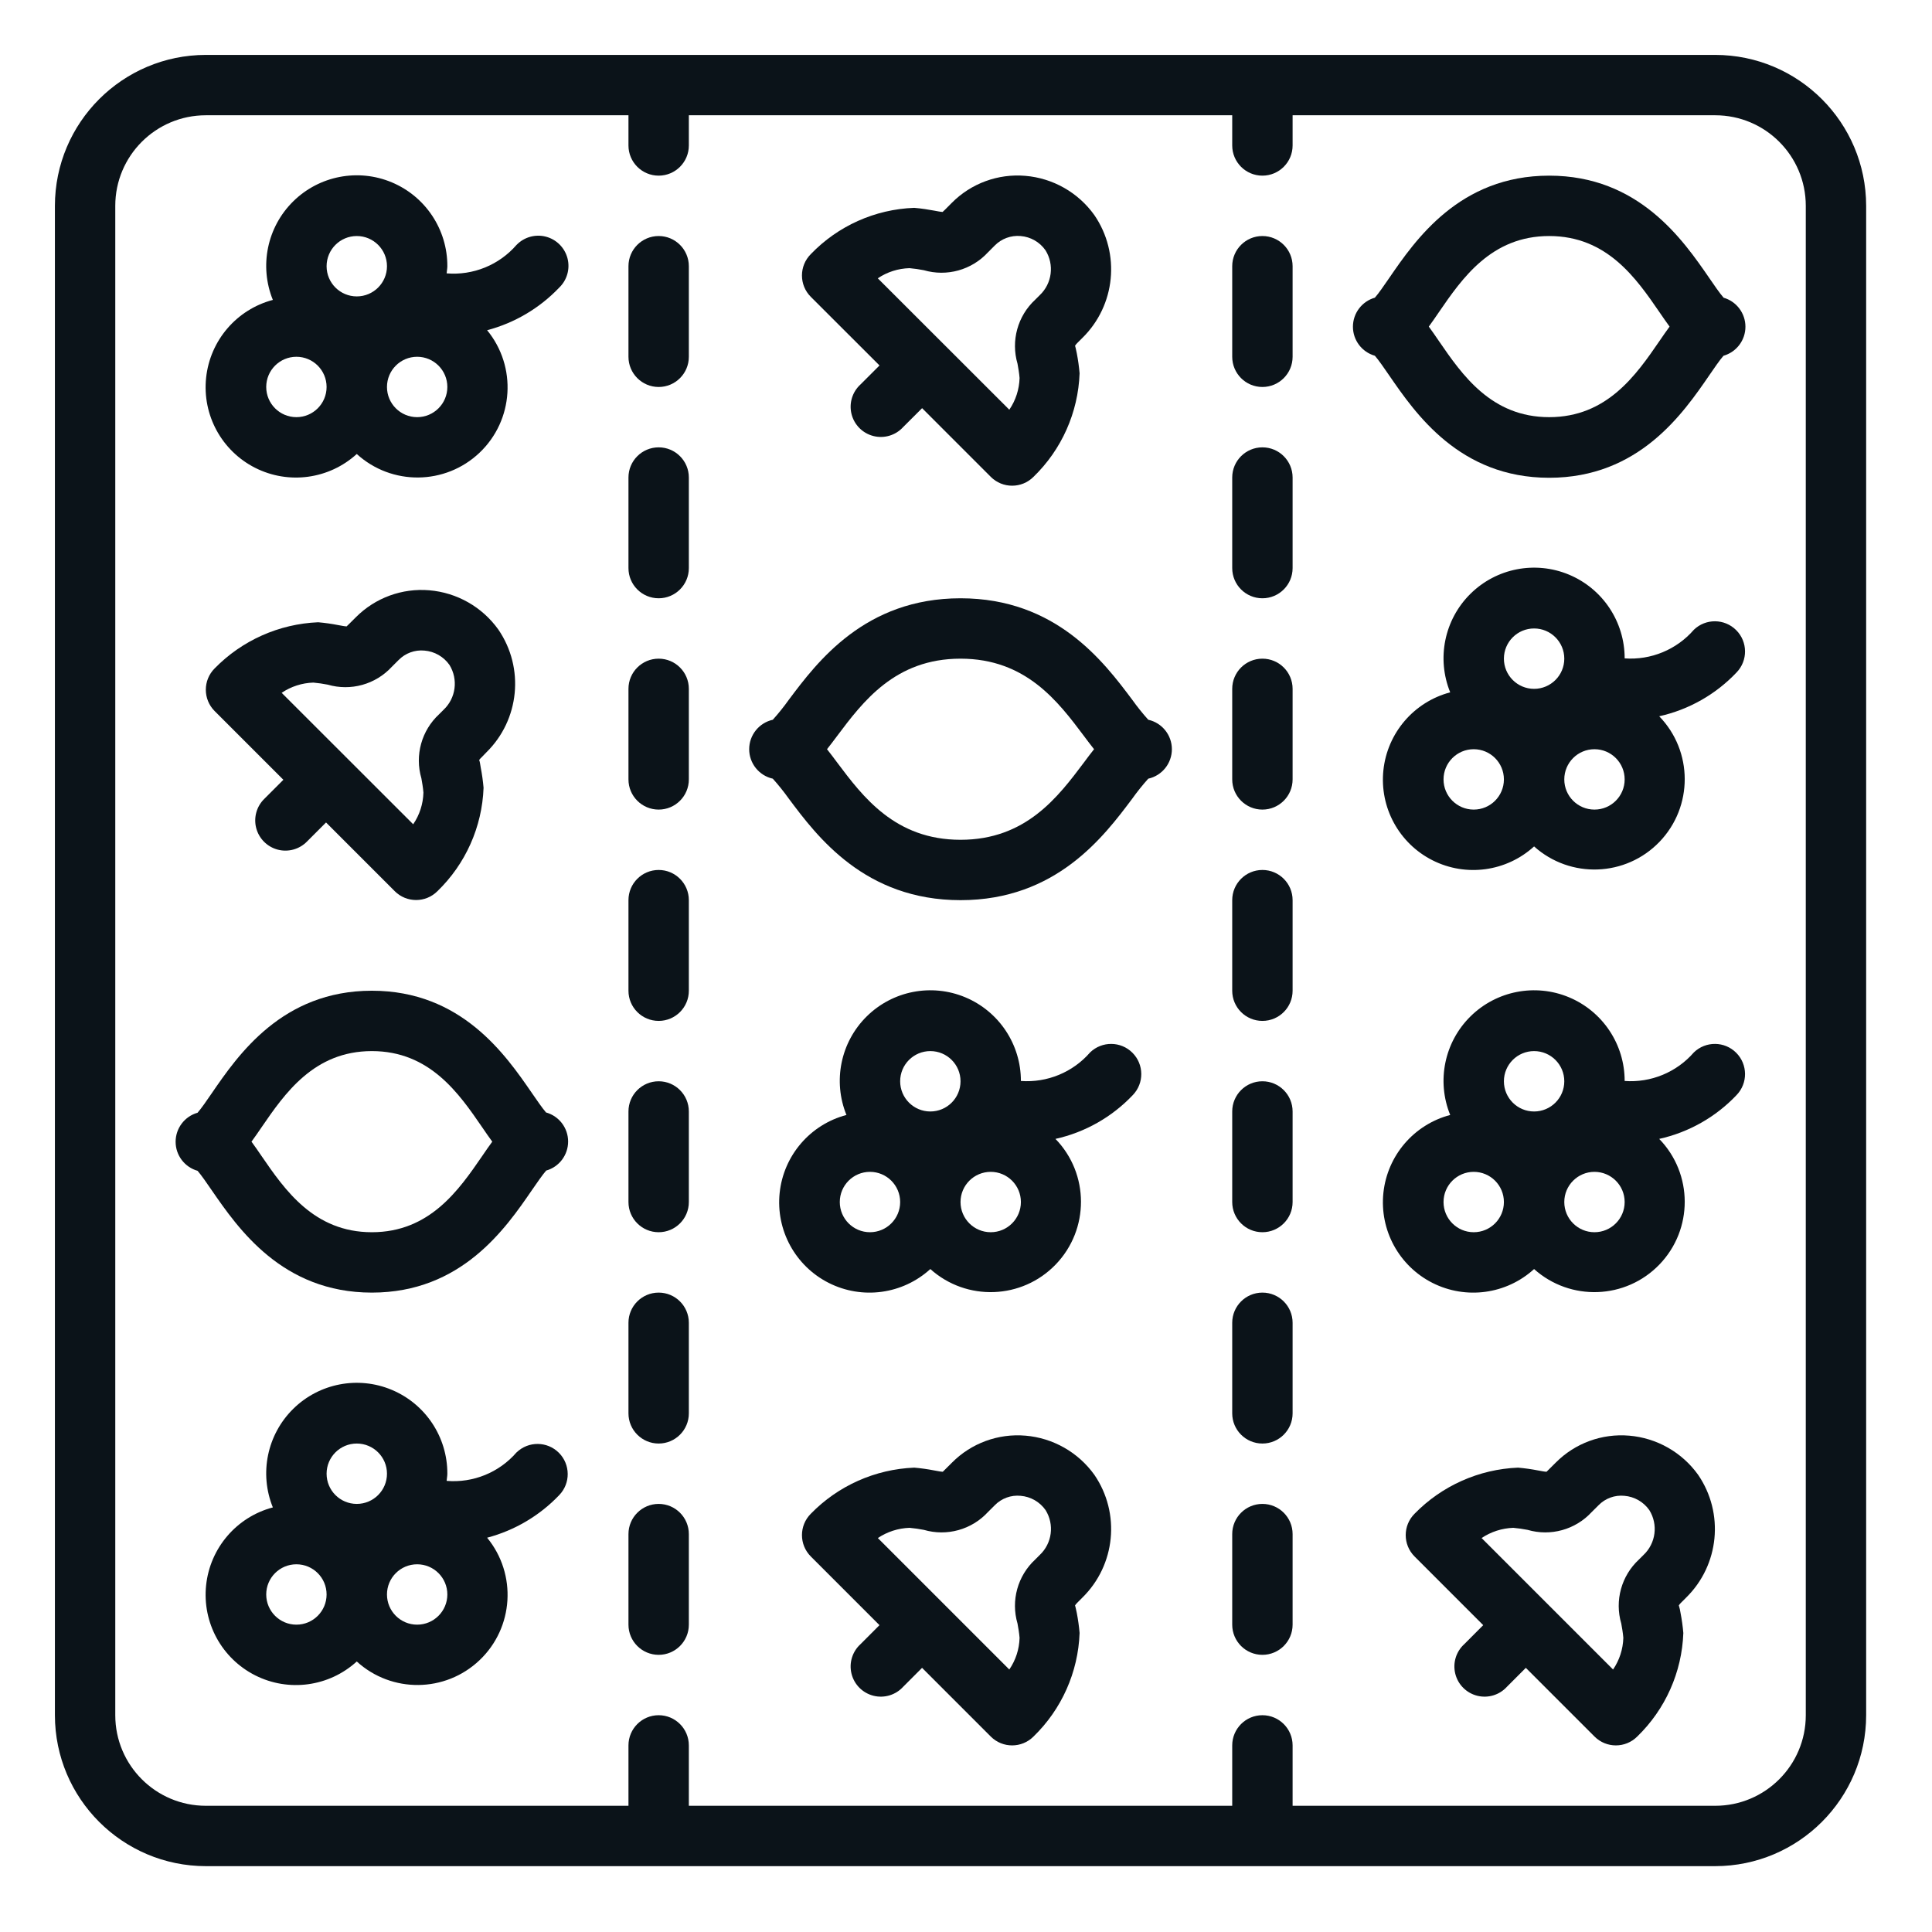
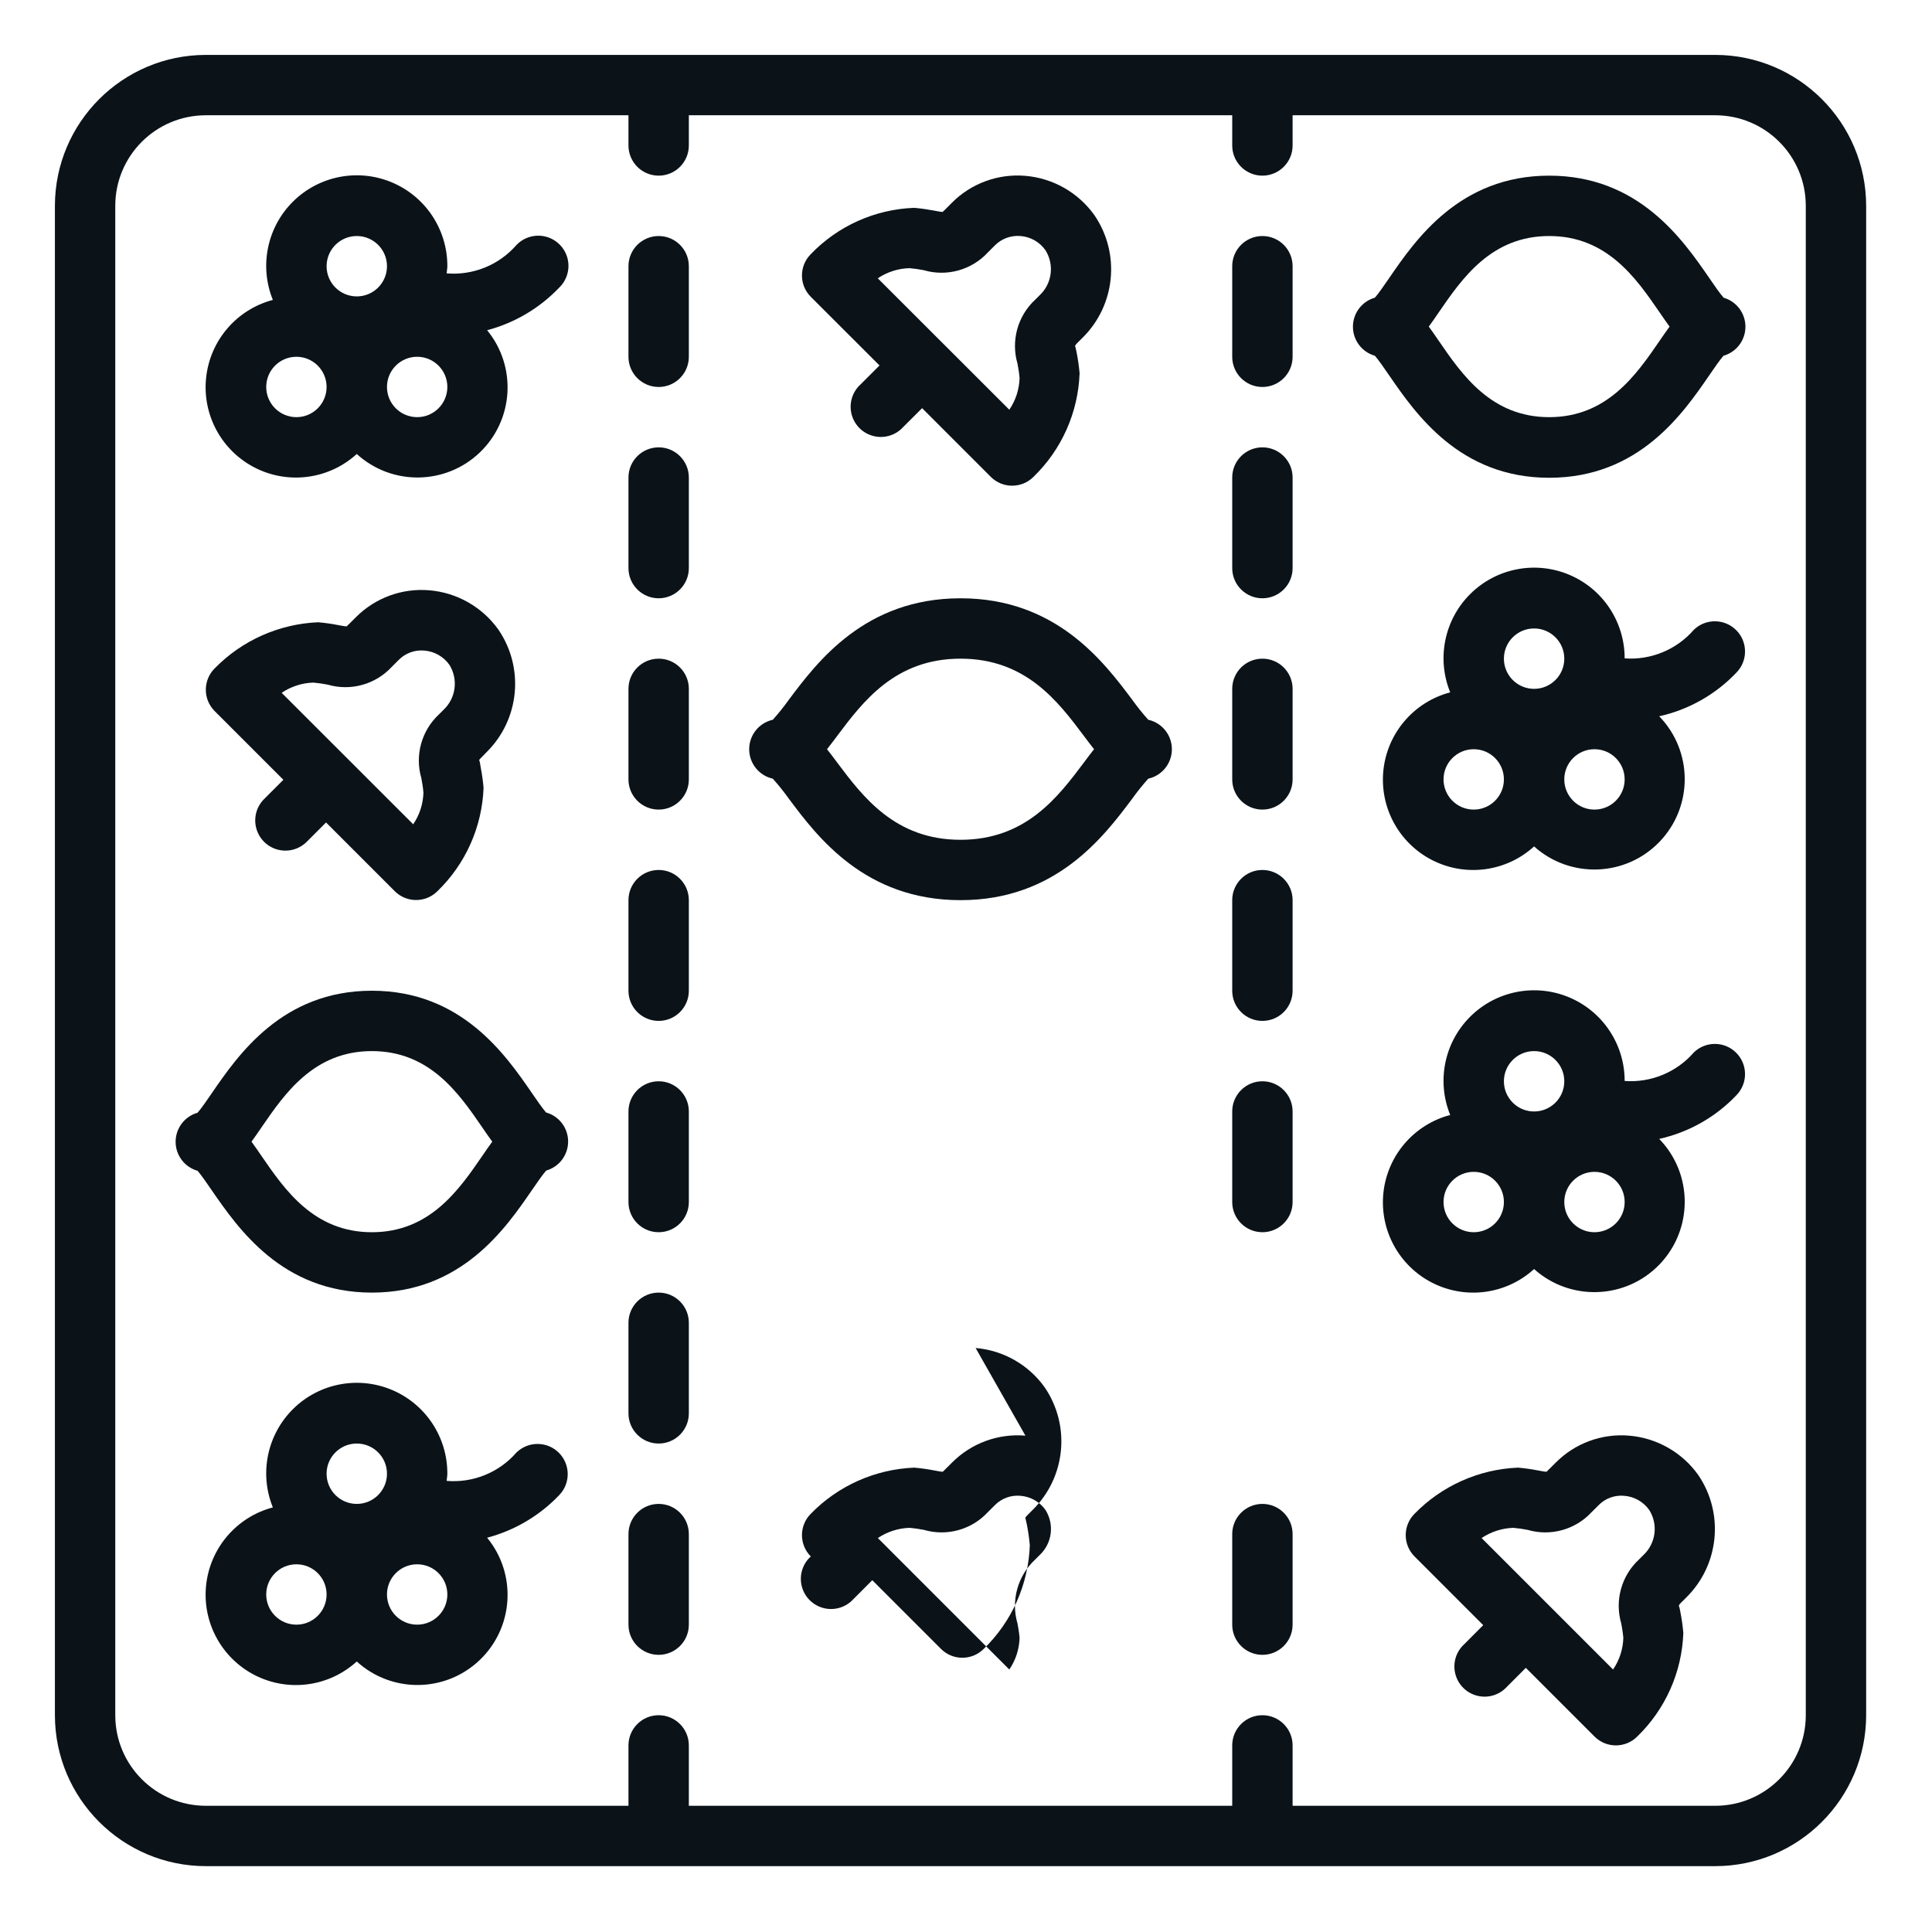
<svg xmlns="http://www.w3.org/2000/svg" height="512px" viewBox="-26 -26 853.333 853.333" width="512px" class="">
  <g>
    <path d="m188.773 306.355c14.723-14.41 16.969-37.309 5.332-54.301-7.133-9.977-18.277-16.309-30.492-17.336-12.031-1.016-23.898 3.336-32.414 11.891l-3.043 3.027c-.57.57-.977.91-1.039 1.027-.816 0-2.449-.344-3.695-.559-2.934-.582-5.91-.996-8.891-1.258-17.281.723-33.633 8.008-45.719 20.375-5.207 5.203-5.207 13.648 0 18.852l30.348 30.348-8.359 8.363c-3.469 3.344-4.859 8.305-3.641 12.965 1.223 4.664 4.863 8.305 9.523 9.527 4.664 1.215 9.617-.172 12.969-3.641l8.355-8.363 30.344 30.352c5.215 5.207 13.648 5.207 18.855 0 12.434-12.027 19.734-28.387 20.375-45.668-.258-2.984-.668-5.953-1.242-8.891-.246-1.457-.461-3.27-.754-3.32.355-.484.762-.938 1.211-1.336zm-18.844-18.867-1.973 1.973c-7.773 7.18-10.809 18.141-7.84 28.297.32 1.836.707 3.891.906 6.316-.133 5.008-1.699 9.859-4.52 13.992l-58.098-58.055c4.145-2.801 8.996-4.367 13.996-4.52 2.129.195 4.246.492 6.348.906 10.145 2.961 21.098-.078 28.273-7.84l3.027-3.027c2.984-3.051 7.188-4.59 11.438-4.176 4.43.367 8.461 2.676 11.02 6.309 3.957 6.379 2.883 14.668-2.578 19.824zm0 0" data-original="#000000" class="active-path" data-old_color="#000000" fill="#0B1319" />
    <path d="m362.465 135.418-8.359 8.352c-3.652 3.305-5.191 8.344-4 13.117 1.191 4.773 4.914 8.504 9.688 9.703 4.77 1.203 9.816-.32 13.121-3.965l8.363-8.348 30.332 30.344c5.207 5.207 13.648 5.207 18.859 0 12.441-12.035 19.738-28.422 20.371-45.734-.254-2.98-.676-5.938-1.242-8.875-.27-1.469-.738-3.305-.762-3.32.348-.516.754-.996 1.203-1.414l1.98-1.973c14.719-14.41 16.973-37.309 5.336-54.309-7.129-9.973-18.285-16.312-30.5-17.332-12.043-1.02-23.918 3.336-32.434 11.91l-3.012 3.027c-.578.57-.973.879-1.051 1.008-.801 0-2.441-.344-3.691-.57-2.578-.453-5.469-.961-8.883-1.238-17.297.633-33.676 7.969-45.668 20.449-5.203 5.207-5.203 13.652 0 18.855zm13.227-42.977c2.125.188 4.238.492 6.328.902 10.168 2.965 21.133-.074 28.312-7.855l3.012-3.02c2.984-3.047 7.176-4.59 11.426-4.219 4.434.348 8.473 2.66 11.012 6.305 3.973 6.375 2.902 14.672-2.559 19.828l-1.969 1.965c-7.777 7.18-10.812 18.148-7.832 28.305.32 1.824.707 3.891.906 6.316-.141 4.996-1.711 9.859-4.535 13.992l-58.09-58.039c4.145-2.793 9-4.344 13.988-4.48zm0 0" data-original="#000000" class="active-path" data-old_color="#000000" fill="#0B1319" />
-     <path d="m426.906 608.105c-12.035-1.027-23.898 3.328-32.414 11.895l-3.039 3.027c-.566.57-.961.902-1.043 1.023-.801 0-2.438-.352-3.68-.562-2.941-.574-5.918-.996-8.91-1.254-17.273.695-33.641 7.98-45.703 20.375-5.203 5.207-5.203 13.648 0 18.855l30.336 30.344-8.348 8.367c-3.652 3.293-5.191 8.332-4 13.109 1.191 4.781 4.914 8.504 9.688 9.703 4.77 1.199 9.816-.324 13.121-3.961l8.348-8.363 30.348 30.352c5.207 5.203 13.648 5.203 18.859 0 12.441-12.047 19.738-28.434 20.371-45.738-.254-2.98-.676-5.941-1.242-8.883-.27-1.449-.738-3.227-.762-3.32.344-.508.742-.984 1.203-1.395l1.98-1.988c14.719-14.41 16.973-37.305 5.336-54.301-7.133-9.949-18.262-16.258-30.449-17.285zm6.316 52.719-1.969 1.973c-7.785 7.184-10.816 18.148-7.832 28.305.32 1.828.707 3.898.906 6.309-.129 5-1.707 9.855-4.535 13.984l-58.062-58.066c4.148-2.781 8.992-4.344 13.984-4.516 2.125.191 4.246.492 6.336.902 10.148 2.969 21.105-.066 28.281-7.836l3.035-3.027c2.98-3.059 7.188-4.594 11.426-4.176 4.434.363 8.469 2.676 11.016 6.305 3.977 6.391 2.895 14.691-2.586 19.844zm0 0" data-original="#000000" class="active-path" data-old_color="#000000" fill="#0B1319" />
+     <path d="m426.906 608.105c-12.035-1.027-23.898 3.328-32.414 11.895l-3.039 3.027c-.566.57-.961.902-1.043 1.023-.801 0-2.438-.352-3.68-.562-2.941-.574-5.918-.996-8.91-1.254-17.273.695-33.641 7.98-45.703 20.375-5.203 5.207-5.203 13.648 0 18.855c-3.652 3.293-5.191 8.332-4 13.109 1.191 4.781 4.914 8.504 9.688 9.703 4.77 1.199 9.816-.324 13.121-3.961l8.348-8.363 30.348 30.352c5.207 5.203 13.648 5.203 18.859 0 12.441-12.047 19.738-28.434 20.371-45.738-.254-2.98-.676-5.941-1.242-8.883-.27-1.449-.738-3.227-.762-3.32.344-.508.742-.984 1.203-1.395l1.98-1.988c14.719-14.41 16.973-37.305 5.336-54.301-7.133-9.949-18.262-16.258-30.449-17.285zm6.316 52.719-1.969 1.973c-7.785 7.184-10.816 18.148-7.832 28.305.32 1.828.707 3.898.906 6.309-.129 5-1.707 9.855-4.535 13.984l-58.062-58.066c4.148-2.781 8.992-4.344 13.984-4.516 2.125.191 4.246.492 6.336.902 10.148 2.969 21.105-.066 28.281-7.836l3.035-3.027c2.98-3.059 7.188-4.594 11.426-4.176 4.434.363 8.469 2.676 11.016 6.305 3.977 6.391 2.895 14.691-2.586 19.844zm0 0" data-original="#000000" class="active-path" data-old_color="#000000" fill="#0B1319" />
    <path d="m693.566 608.105c-12.023-1.027-23.898 3.328-32.406 11.895l-3.043 3.027c-.559.57-.961.902-1.039 1.023-.801 0-2.441-.352-3.68-.562-2.945-.574-5.918-.996-8.906-1.254-17.281.703-33.633 8-45.711 20.375-5.199 5.207-5.199 13.648 0 18.855l30.332 30.344-8.344 8.367c-3.648 3.293-5.184 8.332-3.992 13.109 1.191 4.781 4.91 8.504 9.688 9.703 4.77 1.199 9.812-.324 13.117-3.961l8.352-8.363 30.348 30.352c5.203 5.203 13.641 5.203 18.848 0 12.445-12.047 19.75-28.434 20.371-45.738-.254-2.98-.664-5.941-1.238-8.883-.16-1.129-.414-2.23-.754-3.32.332-.508.734-.984 1.195-1.395l1.988-1.988c14.715-14.41 16.965-37.305 5.336-54.301-7.133-9.949-18.266-16.258-30.461-17.285zm6.324 52.719-1.977 1.973c-7.773 7.184-10.805 18.148-7.824 28.305.32 1.828.711 3.898.91 6.309-.141 5-1.715 9.855-4.535 13.984l-58.066-58.066c4.148-2.777 8.992-4.34 13.988-4.516 2.125.191 4.234.492 6.328.902 10.156 2.969 21.109-.074 28.285-7.836l3.039-3.027c2.973-3.059 7.176-4.594 11.426-4.176 4.422.363 8.465 2.676 11.008 6.305 3.98 6.391 2.898 14.691-2.582 19.844zm0 0" data-original="#000000" class="active-path" data-old_color="#000000" fill="#0B1319" />
    <path d="m735.238 105.422c-1.586-1.781-4.23-5.629-6.234-8.559-11.66-16.934-31.152-45.281-70.754-45.281-39.598 0-59.09 28.348-70.746 45.34-2.016 2.93-4.652 6.77-6.242 8.555-5.734 1.633-9.691 6.867-9.691 12.832 0 5.957 3.957 11.191 9.691 12.824 1.59 1.785 4.227 5.625 6.242 8.562 11.656 16.93 31.148 45.328 70.746 45.328 39.602 0 59.094-28.344 70.754-45.328 2.004-2.938 4.648-6.777 6.234-8.562 5.738-1.633 9.691-6.867 9.691-12.824 0-5.965-3.953-11.199-9.691-12.832zm-28.219 19.109c-10.332 15.051-23.199 33.719-48.77 33.719-25.574 0-38.441-18.668-48.773-33.719-1.488-2.168-2.93-4.309-4.398-6.281 1.469-1.977 2.91-4.105 4.398-6.277 10.332-15.051 23.199-33.723 48.773-33.723 25.57 0 38.438 18.672 48.77 33.723 1.496 2.172 2.941 4.301 4.406 6.277-1.465 1.973-2.91 4.113-4.406 6.281zm0 0" data-original="#000000" class="active-path" data-old_color="#000000" fill="#0B1319" />
    <path d="m481.172 291.902c-2.52-2.801-4.875-5.742-7.066-8.812-12.574-16.773-33.629-44.84-75.855-44.84s-63.281 28.066-75.855 44.84c-2.191 3.07-4.543 6.012-7.062 8.812-6.094 1.363-10.43 6.77-10.43 13.012 0 6.246 4.336 11.656 10.43 13.016 2.52 2.805 4.871 5.75 7.062 8.812 12.574 16.84 33.629 44.844 75.855 44.844s63.281-28.07 75.855-44.844c2.191-3.062 4.547-6.008 7.066-8.812 6.094-1.359 10.43-6.77 10.43-13.016 0-6.242-4.336-11.648-10.43-13.012zm-28.398 18.852c-11.434 15.223-25.625 34.168-54.523 34.168-28.895 0-43.09-18.945-54.52-34.168-1.504-2.023-2.977-3.996-4.453-5.84 1.477-1.848 2.949-3.812 4.453-5.824 11.43-15.223 25.625-34.168 54.52-34.168 28.898 0 43.09 18.945 54.523 34.168 1.504 2.012 2.988 4 4.453 5.824-1.465 1.855-2.977 3.816-4.453 5.84zm0 0" data-original="#000000" class="active-path" data-old_color="#000000" fill="#0B1319" />
    <path d="m215.238 465.43c-1.586-1.793-4.223-5.633-6.242-8.566-11.652-16.934-31.145-45.277-70.746-45.277-39.598 0-59.09 28.344-70.75 45.332-2.008 2.934-4.648 6.773-6.238 8.559-5.734 1.625-9.691 6.867-9.691 12.828 0 5.961 3.957 11.199 9.691 12.82 1.59 1.793 4.23 5.633 6.238 8.566 11.66 16.879 31.152 45.23 70.75 45.23 39.602 0 59.094-28.352 70.746-45.344 2.02-2.93 4.656-6.766 6.242-8.555 5.738-1.629 9.691-6.863 9.691-12.832 0-5.957-3.953-11.191-9.691-12.82zm-28.215 19.102c-10.332 15.047-23.195 33.719-48.773 33.719-25.57 0-38.438-18.672-48.77-33.719-1.492-2.176-2.938-4.305-4.402-6.281 1.465-1.973 2.91-4.109 4.402-6.277 10.332-15.055 23.199-33.723 48.77-33.723 25.578 0 38.441 18.668 48.773 33.723 1.492 2.168 2.93 4.305 4.402 6.277-1.473 1.977-2.91 4.105-4.402 6.281zm0 0" data-original="#000000" class="active-path" data-old_color="#000000" fill="#0B1319" />
    <path d="m531.582 638.25c-7.359 0-13.332 5.973-13.332 13.332v40.004c0 7.359 5.973 13.328 13.332 13.328 7.367 0 13.34-5.969 13.34-13.328v-40.004c0-7.359-5.973-13.332-13.34-13.332zm0 0" data-original="#000000" class="active-path" data-old_color="#000000" fill="#0B1319" />
-     <path d="m531.582 544.922c-7.359 0-13.332 5.965-13.332 13.328v40c0 7.363 5.973 13.336 13.332 13.336 7.367 0 13.34-5.973 13.34-13.336v-40c0-7.363-5.973-13.328-13.34-13.328zm0 0" data-original="#000000" class="active-path" data-old_color="#000000" fill="#0B1319" />
    <path d="m531.582 451.582c-7.359 0-13.332 5.969-13.332 13.34v39.992c0 7.371 5.973 13.336 13.332 13.336 7.367 0 13.34-5.965 13.34-13.336v-39.992c0-7.371-5.973-13.34-13.34-13.34zm0 0" data-original="#000000" class="active-path" data-old_color="#000000" fill="#0B1319" />
    <path d="m531.582 358.25c-7.359 0-13.332 5.969-13.332 13.336v40c0 7.363 5.973 13.328 13.332 13.328 7.367 0 13.34-5.965 13.34-13.328v-40c0-7.367-5.973-13.336-13.34-13.336zm0 0" data-original="#000000" class="active-path" data-old_color="#000000" fill="#0B1319" />
    <path d="m531.582 264.922c-7.359 0-13.332 5.965-13.332 13.328v40c0 7.363 5.973 13.332 13.332 13.332 7.367 0 13.34-5.969 13.34-13.332v-40c0-7.363-5.973-13.328-13.34-13.328zm0 0" data-original="#000000" class="active-path" data-old_color="#000000" fill="#0B1319" />
    <path d="m531.582 171.586c-7.359 0-13.332 5.965-13.332 13.328v40c0 7.371 5.973 13.336 13.332 13.336 7.367 0 13.34-5.965 13.34-13.336v-40c0-7.363-5.973-13.328-13.34-13.328zm0 0" data-original="#000000" class="active-path" data-old_color="#000000" fill="#0B1319" />
    <path d="m531.582 78.25c-7.359 0-13.332 5.969-13.332 13.336v39.996c0 7.367 5.973 13.34 13.332 13.34 7.367 0 13.34-5.973 13.34-13.34v-39.996c0-7.367-5.973-13.336-13.34-13.336zm0 0" data-original="#000000" class="active-path" data-old_color="#000000" fill="#0B1319" />
    <path d="m264.922 638.25c-7.371 0-13.34 5.973-13.34 13.332v40.004c0 7.359 5.969 13.328 13.34 13.328 7.355 0 13.328-5.969 13.328-13.328v-40.004c0-7.359-5.973-13.332-13.328-13.332zm0 0" data-original="#000000" class="active-path" data-old_color="#000000" fill="#0B1319" />
    <path d="m264.922 544.922c-7.371 0-13.34 5.965-13.34 13.328v40c0 7.363 5.969 13.336 13.34 13.336 7.355 0 13.328-5.973 13.328-13.336v-40c0-7.363-5.973-13.328-13.328-13.328zm0 0" data-original="#000000" class="active-path" data-old_color="#000000" fill="#0B1319" />
    <path d="m264.922 451.582c-7.371 0-13.34 5.969-13.34 13.34v39.992c0 7.371 5.969 13.336 13.34 13.336 7.355 0 13.328-5.965 13.328-13.336v-39.992c0-7.371-5.973-13.34-13.328-13.34zm0 0" data-original="#000000" class="active-path" data-old_color="#000000" fill="#0B1319" />
    <path d="m264.922 358.25c-7.371 0-13.34 5.969-13.34 13.336v40c0 7.363 5.969 13.328 13.34 13.328 7.355 0 13.328-5.965 13.328-13.328v-40c0-7.367-5.973-13.336-13.328-13.336zm0 0" data-original="#000000" class="active-path" data-old_color="#000000" fill="#0B1319" />
    <path d="m264.922 264.922c-7.371 0-13.34 5.965-13.34 13.328v40c0 7.363 5.969 13.332 13.34 13.332 7.355 0 13.328-5.969 13.328-13.332v-40c0-7.363-5.973-13.328-13.328-13.328zm0 0" data-original="#000000" class="active-path" data-old_color="#000000" fill="#0B1319" />
    <path d="m264.922 171.586c-7.371 0-13.34 5.965-13.34 13.328v40c0 7.371 5.969 13.336 13.34 13.336 7.355 0 13.328-5.965 13.328-13.336v-40c0-7.363-5.973-13.328-13.328-13.328zm0 0" data-original="#000000" class="active-path" data-old_color="#000000" fill="#0B1319" />
    <path d="m264.922 78.25c-7.371 0-13.34 5.969-13.34 13.336v39.996c0 7.367 5.969 13.34 13.34 13.34 7.355 0 13.328-5.973 13.328-13.34v-39.996c0-7.367-5.973-13.336-13.328-13.336zm0 0" data-original="#000000" class="active-path" data-old_color="#000000" fill="#0B1319" />
    <path d="m202.156 82.156c-7.695 8.891-19.18 13.566-30.887 12.582.078-1.059.316-2.074.316-3.152.059-16.164-9.609-30.777-24.508-37.035-14.898-6.258-32.105-2.938-43.602 8.422-11.5 11.352-15.035 28.516-8.961 43.492-16.012 4.23-27.738 17.914-29.477 34.387-1.738 16.477 6.887 32.301 21.664 39.777 14.773 7.477 32.641 5.043 44.879-6.109 15.422 14.055 39.082 13.812 54.219-.555 15.129-14.367 16.594-37.98 3.359-54.113 12.148-3.211 23.176-9.73 31.848-18.828 3.469-3.348 4.859-8.301 3.641-12.969-1.223-4.656-4.863-8.301-9.523-9.52-4.664-1.223-9.617.176-12.969 3.633zm-97.242 76.094c-7.355 0-13.328-5.973-13.328-13.328 0-7.371 5.973-13.34 13.328-13.34 7.371 0 13.336 5.969 13.336 13.34 0 7.355-5.965 13.328-13.336 13.328zm26.668-53.336c-7.359 0-13.332-5.969-13.332-13.328 0-7.367 5.973-13.336 13.332-13.336 7.367 0 13.34 5.969 13.34 13.336 0 7.359-5.973 13.328-13.34 13.328zm26.668 53.336c-7.363 0-13.328-5.973-13.328-13.328 0-7.371 5.965-13.34 13.328-13.34s13.336 5.969 13.336 13.34c0 7.355-5.973 13.328-13.336 13.328zm0 0" data-original="#000000" class="active-path" data-old_color="#000000" fill="#0B1319" />
    <path d="m202.156 615.492c-7.691 8.891-19.18 13.57-30.887 12.586.078-1.066.316-2.082.316-3.164.059-16.16-9.609-30.77-24.508-37.023-14.898-6.266-32.105-2.945-43.602 8.41-11.5 11.363-15.035 28.516-8.961 43.496-16.012 4.23-27.738 17.922-29.477 34.387-1.738 16.473 6.887 32.309 21.664 39.781 14.773 7.473 32.641 5.043 44.879-6.113 15.422 14.055 39.082 13.812 54.219-.559 15.129-14.363 16.594-37.977 3.359-54.109 12.148-3.215 23.176-9.723 31.848-18.824 5.055-5.23 4.98-13.551-.16-18.695-5.141-5.137-13.461-5.211-18.691-.156zm-97.242 76.094c-7.355 0-13.328-5.973-13.328-13.336s5.973-13.328 13.328-13.328c7.371 0 13.336 5.965 13.336 13.328s-5.965 13.336-13.336 13.336zm26.668-53.336c-7.359 0-13.332-5.965-13.332-13.336 0-7.355 5.973-13.328 13.332-13.328 7.367 0 13.34 5.973 13.34 13.328 0 7.371-5.973 13.336-13.34 13.336zm26.668 53.336c-7.363 0-13.328-5.973-13.328-13.336s5.965-13.328 13.328-13.328 13.336 5.965 13.336 13.328-5.973 13.336-13.336 13.336zm0 0" data-original="#000000" class="active-path" data-old_color="#000000" fill="#0B1319" />
-     <path d="m455.488 438.828c-7.629 8.789-18.961 13.465-30.574 12.621.027-16.148-9.672-30.734-24.574-36.965-14.906-6.223-32.094-2.875-43.57 8.492-11.477 11.367-14.988 28.52-8.906 43.488-16.02 4.223-27.758 17.91-29.496 34.379-1.738 16.48 6.879 32.312 21.66 39.789 14.785 7.477 32.648 5.051 44.887-6.113 16.004 14.355 40.504 13.449 55.402-2.047 14.898-15.496 14.844-40.008-.133-55.438 13.066-2.902 24.961-9.641 34.16-19.359 5.055-5.23 4.98-13.547-.16-18.691s-13.461-5.211-18.695-.156zm-97.238 79.422c-7.363 0-13.328-5.965-13.328-13.336 0-7.355 5.965-13.328 13.328-13.328s13.336 5.973 13.336 13.328c0 7.371-5.973 13.336-13.336 13.336zm26.664-53.328c-7.363 0-13.328-5.973-13.328-13.34 0-7.359 5.965-13.332 13.328-13.332 7.371 0 13.336 5.973 13.336 13.332 0 7.367-5.965 13.34-13.336 13.34zm26.672 53.328c-7.367 0-13.336-5.965-13.336-13.336 0-7.355 5.969-13.328 13.336-13.328 7.363 0 13.328 5.973 13.328 13.328 0 7.371-5.965 13.336-13.328 13.336zm0 0" data-original="#000000" class="active-path" data-old_color="#000000" fill="#0B1319" />
    <path d="m722.156 252.156c-7.637 8.793-18.965 13.477-30.57 12.641.023-16.156-9.668-30.746-24.574-36.977-14.902-6.23-32.098-2.879-43.57 8.488-11.48 11.367-14.996 28.523-8.91 43.488-16.016 4.227-27.754 17.91-29.504 34.383-1.738 16.473 6.887 32.309 21.672 39.789 14.785 7.477 32.645 5.043 44.883-6.117 16.004 14.359 40.508 13.457 55.402-2.043 14.898-15.496 14.84-40.016-.137-55.438 13.062-2.902 24.969-9.645 34.168-19.363 5.047-5.227 4.98-13.547-.168-18.684-5.141-5.148-13.457-5.223-18.691-.168zm-97.242 79.426c-7.355 0-13.328-5.969-13.328-13.332s5.973-13.336 13.328-13.336c7.371 0 13.336 5.973 13.336 13.336s-5.965 13.332-13.336 13.332zm26.668-53.332c-7.359 0-13.332-5.973-13.332-13.328 0-7.371 5.973-13.34 13.332-13.34 7.367 0 13.34 5.969 13.34 13.34 0 7.355-5.973 13.328-13.34 13.328zm26.668 53.332c-7.363 0-13.328-5.969-13.328-13.332s5.965-13.336 13.328-13.336 13.336 5.973 13.336 13.336-5.973 13.332-13.336 13.332zm0 0" data-original="#000000" class="active-path" data-old_color="#000000" fill="#0B1319" />
    <path d="m722.156 438.828c-7.637 8.789-18.965 13.465-30.57 12.621.02-16.148-9.672-30.734-24.582-36.965-14.902-6.223-32.09-2.875-43.566 8.492-11.477 11.367-14.992 28.52-8.906 43.488-16.016 4.223-27.754 17.91-29.504 34.379-1.738 16.48 6.887 32.312 21.672 39.789 14.785 7.477 32.645 5.051 44.883-6.113 16.004 14.355 40.508 13.449 55.402-2.047 14.898-15.496 14.84-40.008-.137-55.438 13.062-2.902 24.969-9.641 34.168-19.359 5.047-5.23 4.98-13.547-.168-18.691-5.141-5.145-13.457-5.211-18.691-.156zm-97.242 79.422c-7.355 0-13.328-5.965-13.328-13.336 0-7.355 5.973-13.328 13.328-13.328 7.371 0 13.336 5.973 13.336 13.328 0 7.371-5.965 13.336-13.336 13.336zm26.668-53.328c-7.359 0-13.332-5.973-13.332-13.34 0-7.359 5.973-13.332 13.332-13.332 7.367 0 13.34 5.973 13.34 13.332 0 7.367-5.973 13.34-13.34 13.34zm26.668 53.328c-7.363 0-13.328-5.965-13.328-13.336 0-7.355 5.965-13.328 13.328-13.328s13.336 5.973 13.336 13.328c0 7.371-5.973 13.336-13.336 13.336zm0 0" data-original="#000000" class="active-path" data-old_color="#000000" fill="#0B1319" />
    <path d="m731.582-1.75h-666.66c-36.809.043-66.629 29.863-66.672 66.672v666.66c.043 36.805 29.863 66.625 66.672 66.668h666.66c36.805-.043 66.625-29.863 66.668-66.668v-666.66c-.043-36.809-29.863-66.629-66.668-66.672zm40.004 733.332c0 22.094-17.91 40.004-40.004 40.004h-186.66v-26.664c0-7.371-5.973-13.34-13.34-13.34-7.359 0-13.332 5.969-13.332 13.34v26.664h-240v-26.664c0-7.371-5.973-13.34-13.328-13.34-7.371 0-13.34 5.969-13.34 13.34v26.664h-186.66c-22.098 0-40.008-17.91-40.008-40.004v-666.66c0-22.098 17.91-40.008 40.008-40.008h186.66v13.336c0 7.363 5.969 13.332 13.34 13.332 7.355 0 13.328-5.969 13.328-13.332v-13.336h240v13.336c0 7.363 5.973 13.332 13.332 13.332 7.367 0 13.34-5.969 13.34-13.332v-13.336h186.66c22.094 0 40.004 17.91 40.004 40.008zm0 0" data-original="#000000" class="active-path" data-old_color="#000000" fill="#0B1319" />
  </g>
</svg>